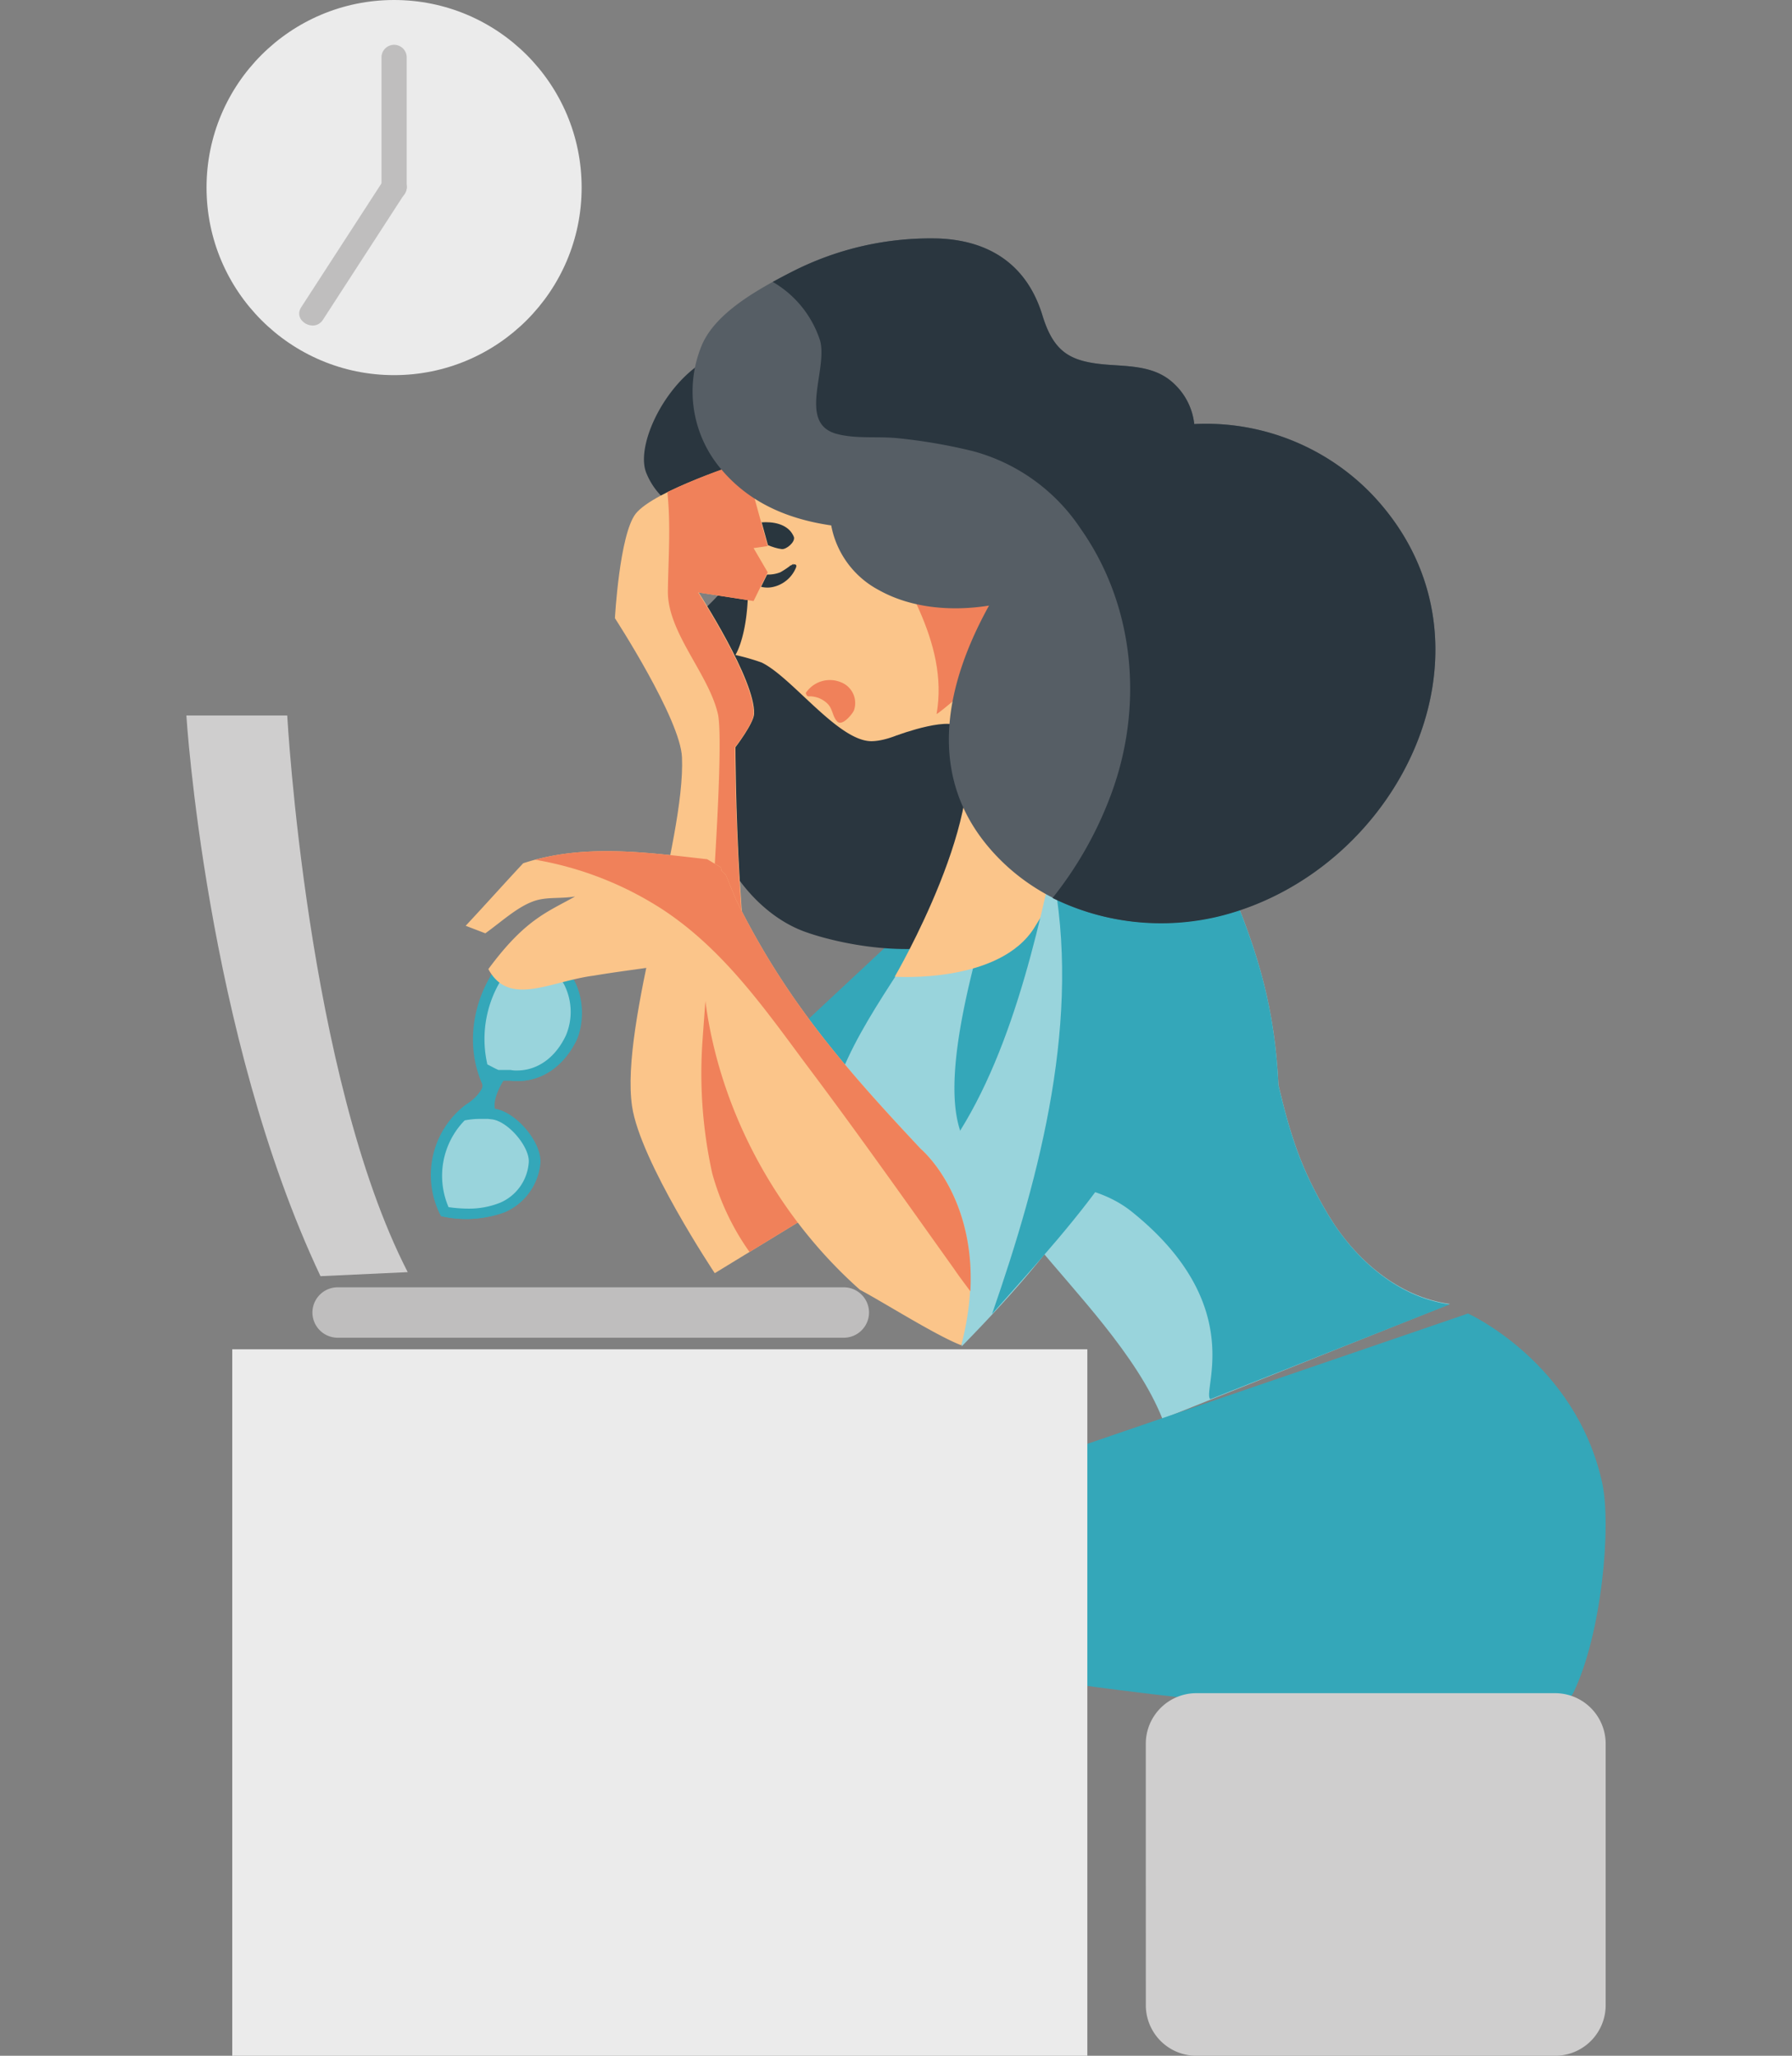
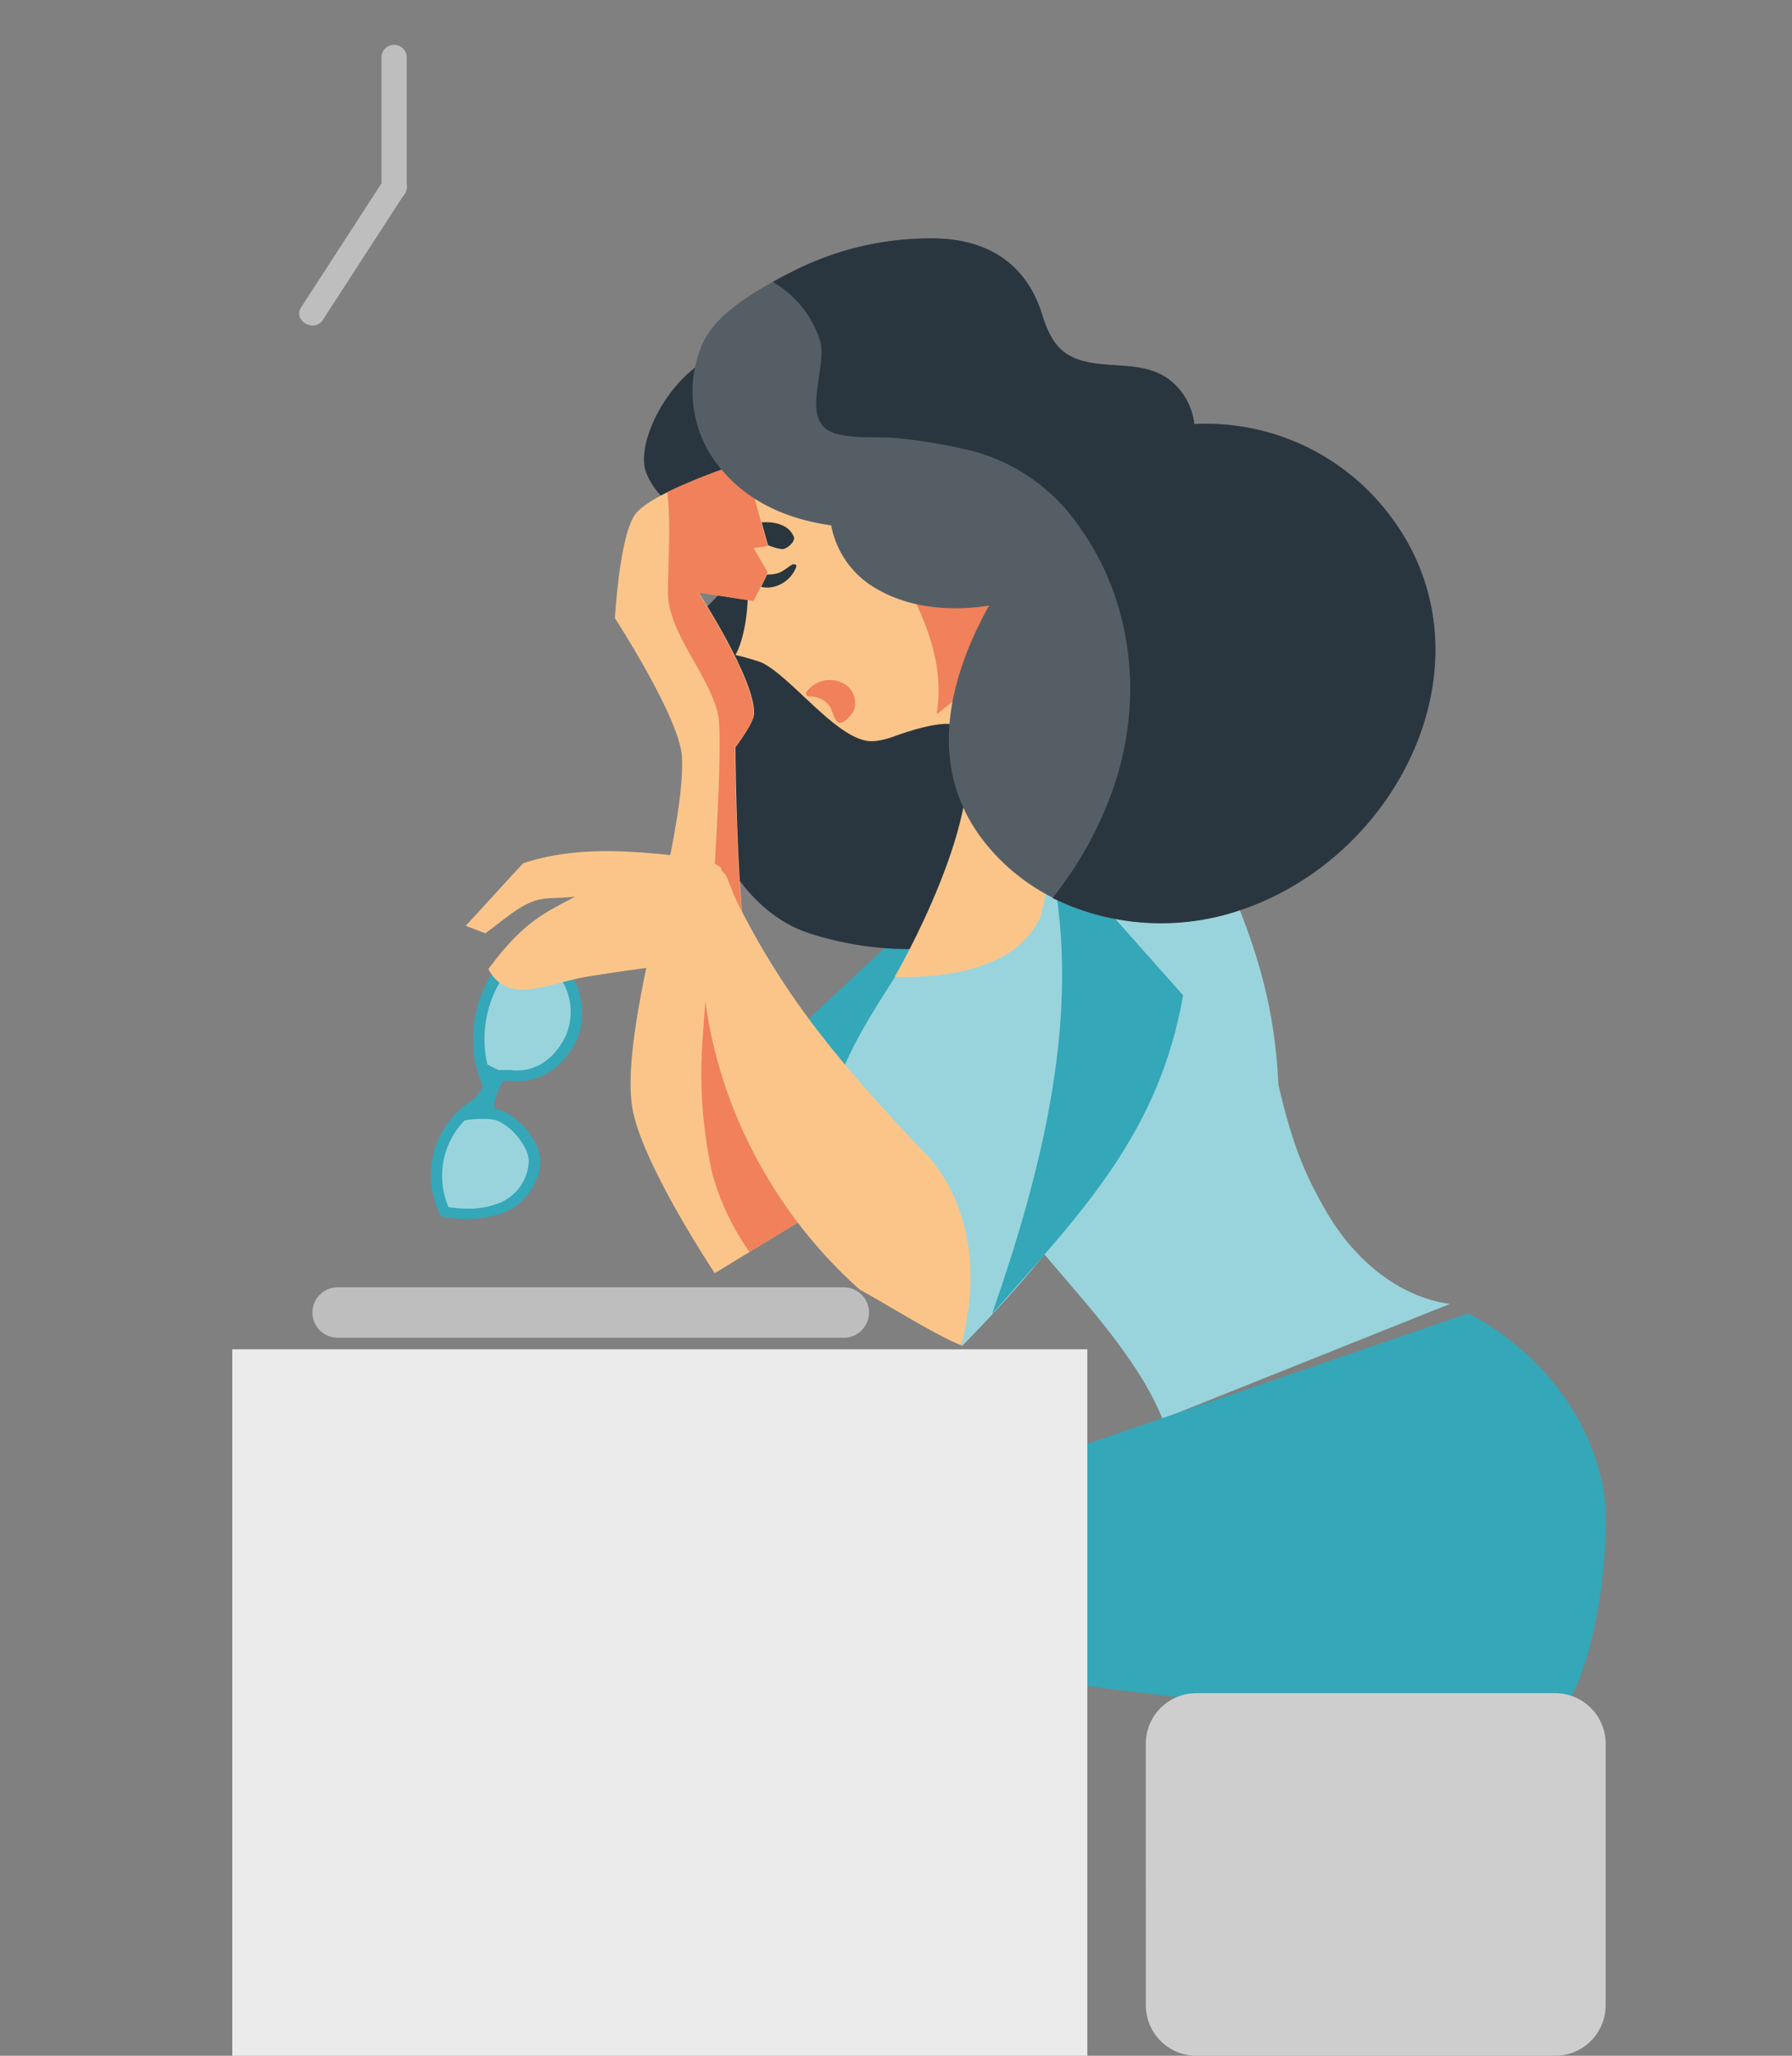
<svg xmlns="http://www.w3.org/2000/svg" width="238" height="273" viewBox="0 0 238 273">
  <rect x="0" y="0" width="238" height="273" fill="#808080" stroke="none" />
  <defs>
    <style>.a{fill:#e8e8e8;}.b{clip-path:url(#a);}.c{fill:#ebebeb;}.d{fill:#bfbebe;}.e{fill:#34a7b9;}.f{fill:#2a363f;}.g{fill:#99d4dc;}.h{fill:#fbc58a;}.i{fill:#f0815a;}.j{fill:#29363e;}.k{fill:#565e65;}.l{fill:#cfcece;}</style>
    <clipPath id="a">
      <rect class="a" width="238" height="273" transform="translate(697 468)" />
    </clipPath>
  </defs>
  <g class="b" transform="translate(-697 -468)">
    <g transform="translate(697.312 438.738)">
-       <circle class="c" cx="24.909" cy="24.909" r="24.909" transform="translate(27.119 29.262)" />
      <path class="d" d="M31.2,215.547c31.2,0,62.408.067,93.611-.469,5.692-.067,11.45,0,17.075-.6.335-.067,1.138-1,.6-1-32.677.937-65.421.536-98.1.87-4.219.067-8.437.067-12.589.134-.4.067-1.205,1.071-.6,1.071Z" />
      <path class="d" d="M140.953,214.275c-.067,13.593-.536,27.454.737,41.047,0,.335.8-.335.8-.536.737-13.66-.134-27.454-.67-41.047,0-.335-.87.268-.87.536Z" />
      <path class="d" d="M50.355,36.829V54.171a1.675,1.675,0,0,0,3.348,0V36.829a1.675,1.675,0,0,0-3.348,0Z" />
      <path class="d" d="M50.556,53.3c-3.616,5.558-7.232,11.182-10.848,16.74-1.205,1.808,1.741,3.482,2.879,1.674,3.616-5.558,7.232-11.182,10.848-16.74,1.205-1.808-1.741-3.482-2.879-1.674Z" />
      <path class="e" d="M98.031,173.027l31.472-29.4-6.294,31.539L107.673,188.7Z" />
      <path class="f" d="M94.281,76.67c-6.093,2.879-10.379,11.852-8.7,15.535a9.412,9.412,0,0,0,9.174,5.759c2.678.4,3.482,3.415,2.812,6.026-.67,2.678-2.745,4.687-4.754,6.562s-4.152,3.75-5.089,6.361c-1.808,5.089,2.344,11.182,7.7,10.647C90.263,136.4,97.428,149.993,107,153.14c0,0,33.815,12.254,36.561-21.7C146.377,97.562,94.281,76.67,94.281,76.67Z" />
      <path class="e" d="M76.135,167.4c-1.741,3.616-4.888,5.826-8.839,5.357h-.87c-.6,1-1.406,2.678-1.138,3.75,2.812.4,6.361,4.553,6.026,7.366a7.676,7.676,0,0,1-4.687,6.361,14.807,14.807,0,0,1-8.37.536,11.727,11.727,0,0,1,3.281-14.8,7.091,7.091,0,0,0,1.54-1.272c.4-.536.87-1,.6-1.607-2.678-6.227-.6-13.794,4.486-18.213C77.34,155.885,77.876,163.787,76.135,167.4Z" />
      <path class="e" d="M68.3,154.881a16.1,16.1,0,0,0-4.486,18.213c.268.6-.2,1.071-.6,1.607a7.09,7.09,0,0,1-1.54,1.272,11.745,11.745,0,0,0-3.281,14.8,14.807,14.807,0,0,0,8.37-.536,7.929,7.929,0,0,0,4.687-6.361c.335-2.812-3.214-6.964-6.026-7.366-.268-1.071.536-2.812,1.138-3.75h.87c3.951.469,7.1-1.808,8.839-5.357C77.876,163.787,77.34,155.885,68.3,154.881Z" />
      <path class="g" d="M61.872,189.767a18.546,18.546,0,0,1-2.611-.2A10.534,10.534,0,0,1,61.4,178.049a11.082,11.082,0,0,1,2.143-.2h.937l.6.067c2.21.335,5.089,3.817,4.821,5.826a6.3,6.3,0,0,1-3.75,5.223A11.1,11.1,0,0,1,61.872,189.767Z" />
      <path class="g" d="M68.367,171.42a3.818,3.818,0,0,1-.87-.067H65.89c-.469-.2-.937-.469-1.473-.737A15.042,15.042,0,0,1,68.7,156.354c2.812.469,4.754,1.674,5.893,3.616a8.033,8.033,0,0,1,.268,6.763C73.456,169.746,71.046,171.42,68.367,171.42Z" />
      <path class="g" d="M192.245,202.423c-6.9-.937-12.656-5.96-16.2-11.919s-4.955-10.379-6.562-17.142c-.469-9.977-2.611-17.41-6.5-26.584L126.69,144.77c-3.817,9.308-11.383,17.544-15.2,26.851,0,0,15,22.7,25.646,22.7,5.357,6.562,13.593,14.932,16.941,23.369Z" />
-       <path class="e" d="M176.04,190.5c-3.549-5.96-4.955-10.379-6.562-17.142-.469-9.977-2.611-17.41-6.5-26.584l-30.8-1.741a20.536,20.536,0,0,0-.469,2.812v.067c-15.133,49.417,5.96,32.409,18.28,42.252,15.535,12.455,9.241,23.905,10.446,24.91l31.806-12.589C185.348,201.553,179.589,196.464,176.04,190.5Z" />
      <path class="h" d="M127.427,126.221c4.152,10.379-8.906,32.744-8.906,32.744s13.995,1,18.615-6.629c3.817-6.294,18.28-28.124,17.276-30.936-.87-1.205-24.106-24.976-24.106-24.976l-11.45,30.467C118.923,126.891,126.556,124.012,127.427,126.221Z" />
      <path class="h" d="M103.12,77.742c-.469.067-8.035,8.7-7.366,10.58,6.294,20.758,1.607,27.923,1.607,27.923a29.106,29.106,0,0,1,3.482,1c4.018,1.942,10.111,10.379,14.531,10.446,5.089,0,14.464-7.3,16.673-11.919,2.143-4.553,2.344-20.021,2.344-20.021Z" />
      <path class="i" d="M103.12,77.742c-.335,0-2.745,2.478-4.285,4.754,7.232,1.339,12.522,8.437,15.937,14.731,4.486,8.437,10.982,17.209,9.308,26.851-.067.2,6.5-4.955,8.035-8.236,2.143-4.553,2.344-20.021,2.344-20.021Z" />
      <path class="j" d="M96.558,100.91c1,.268,2.21-.067,3.281.134,1.272.268,2.411,1,3.683,1.138.6.067,1.808-.937,1.607-1.607-1.138-2.879-6.227-2.143-8.1-.67-.268.134-.937.87-.469,1Z" />
      <path class="j" d="M99.169,106.267a3.418,3.418,0,0,0,3.214.937,4.3,4.3,0,0,0,3.013-2.545c.268-.67-.536-.469-.8-.2.6-.469.6-.335.2-.134-.6.268.335-.268-.335.2a10.909,10.909,0,0,1-1.138.737,4.436,4.436,0,0,1-3.214,0c-.335-.268-1.272.737-.937,1Z" />
      <path class="i" d="M106.736,121.4c0,.067.067.067.067.134a.309.309,0,0,0,.335.2,3.392,3.392,0,0,1,2.545,1.071c.6.67.6,1.674,1.205,2.277.67.67,2.009-1,2.21-1.473a2.954,2.954,0,0,0-1.741-3.75,3.824,3.824,0,0,0-4.486,1.205c-.067.067-.2.2-.134.335Z" />
      <path class="h" d="M114.57,186.152,94.616,198.339s-9.91-14.865-10.982-22.164c-1.607-10.982,7.1-35.221,6.629-46.337-.2-5.089-8.906-18.481-8.906-18.481s.6-11.049,2.745-13.861c2.478-3.147,14.531-6.9,14.531-6.9l3.08,11.182-1.875.268,1.875,3.214-1.875,3.817-7.366-1.138s7.567,11.651,7.366,16.138c-.067,1.272-2.478,4.419-2.478,4.419s.067,33.012,4.419,42.922C103.656,175.907,114.57,186.152,114.57,186.152Z" />
      <path class="i" d="M88.389,107.74c-.067,5.491,5.357,10.915,6.629,16.272,1.071,4.352-1.674,38.1-2.009,43.19a61.657,61.657,0,0,0,1.272,17.879,33.247,33.247,0,0,0,4.955,10.446l15.334-9.375s-10.915-10.245-12.857-14.731c-4.285-9.91-4.419-42.922-4.419-42.922s2.478-3.147,2.478-4.419c.2-4.419-7.366-16.138-7.366-16.138l7.366,1.138,1.875-3.817-1.875-3.214,1.875-.268L98.567,90.6a76.881,76.881,0,0,0-10.245,4.018C88.79,99.035,88.455,103.321,88.389,107.74Z" />
      <path class="g" d="M154.211,160.907c-3.549,20.021-11.785,31.806-26.784,47.141l-4.285-23.1c9.442-10.781,13.727-28.592,16.673-42.587" />
      <path class="e" d="M131.444,203.762c12.321-13.928,22.164-24.173,25.378-42.319l-16.941-19.084c-.134.737-.335,1.54-.469,2.344C143.364,164.322,137.94,185.08,131.444,203.762Z" />
      <path class="h" d="M122,181.866c-10.178-10.848-17.946-19.753-24.575-33.146l-1.339-3.281-.6-.6a.849.849,0,0,0-.067-.4l-1.808-1.071c-8.236-.937-16.539-2.076-24.441.536-2.745,2.946-4.888,5.357-7.634,8.3l2.611,1c2.143-1.54,4.152-3.415,6.294-4.219,1.741-.67,3.549-.335,5.625-.67-3.683,2.076-6.629,3.013-11.517,9.642,2.745,5.089,8.236,1.607,13.995.87,5.156-.87,9.04-1.138,13.325-2.21l1.138,1.808c1,16,8.906,31.472,20.892,42.118,3.147,1.674,10.245,6.16,13.459,7.366C131.98,190.169,122,181.866,122,181.866Z" />
-       <path class="i" d="M87.719,150.06c8.035,5.29,13.459,13.057,19.084,20.624,6.7,8.906,13.124,18.013,19.62,27.119.67,1,1.406,1.942,2.143,2.946.67-12.857-6.562-18.883-6.562-18.883-10.178-10.848-17.946-19.753-24.575-33.146l-1.339-3.281-.6-.6a.849.849,0,0,0-.067-.4l-1.808-1.071c-7.7-.87-15.468-1.942-22.834.067A45.03,45.03,0,0,1,87.719,150.06Z" />
      <path class="k" d="M182,95.018a30.62,30.62,0,0,0-23.7-9.442,8.573,8.573,0,0,0-2.545-5.223c-2.277-2.277-5.223-2.411-8.3-2.611-5.29-.335-7.7-1.339-9.308-6.562-2.009-6.629-6.9-9.977-13.794-10.245a40.376,40.376,0,0,0-19.486,4.419C100.843,67.43,94.884,70.577,92.942,75A15.949,15.949,0,0,0,95.553,91.67c3.817,4.486,8.973,6.562,14.531,7.366a12.256,12.256,0,0,0,6.294,8.571c4.285,2.411,9.642,2.879,14.664,2.076-5.558,10.044-8.37,21.9-.335,31.74,7.433,9.107,19.954,12.187,31.07,9.441C185.75,144.9,200.481,114.637,182,95.018Z" />
      <path class="f" d="M182,95.018a30.62,30.62,0,0,0-23.7-9.442,8.573,8.573,0,0,0-2.545-5.223c-2.277-2.277-5.223-2.411-8.3-2.611-5.29-.335-7.7-1.339-9.308-6.562-2.009-6.629-6.9-9.977-13.794-10.245a40.376,40.376,0,0,0-19.486,4.419c-.8.4-1.674.87-2.545,1.339.2.134.335.2.536.335a13.98,13.98,0,0,1,5.759,7.5c1,3.884-2.946,10.848,2.076,12.321,2.611.737,5.491.335,8.169.6a72.489,72.489,0,0,1,10.111,1.741A24.964,24.964,0,0,1,143.23,99.5c7.3,10.379,8.37,23.905,3.884,35.623a49.715,49.715,0,0,1-7.634,13.392,32.646,32.646,0,0,0,22.231,2.411C185.75,144.9,200.481,114.637,182,95.018Z" />
      <path class="e" d="M212.467,226.127c-3.549-16-17.812-22.432-17.812-22.432L142.828,221.44v31.539s62.073,8.772,65.823,1.071S213.74,231.886,212.467,226.127Z" />
      <rect class="c" width="113.566" height="93.812" transform="translate(30.534 208.45)" />
      <path class="l" d="M151.868,295.566a6.716,6.716,0,0,0,6.7,6.7H206.24a6.716,6.716,0,0,0,6.7-6.7V260.813a6.716,6.716,0,0,0-6.7-6.7H158.564a6.716,6.716,0,0,0-6.7,6.7Z" />
-       <path class="l" d="M53.837,198.2c-13.392-26.048-16-73.925-16-73.925H24.441s2.611,42.252,17.812,74.461Z" />
      <path class="d" d="M111.758,206.91H44.529a3.358,3.358,0,0,1-3.348-3.348h0a3.358,3.358,0,0,1,3.348-3.348h67.229a3.358,3.358,0,0,1,3.348,3.348h0A3.358,3.358,0,0,1,111.758,206.91Z" />
    </g>
  </g>
</svg>